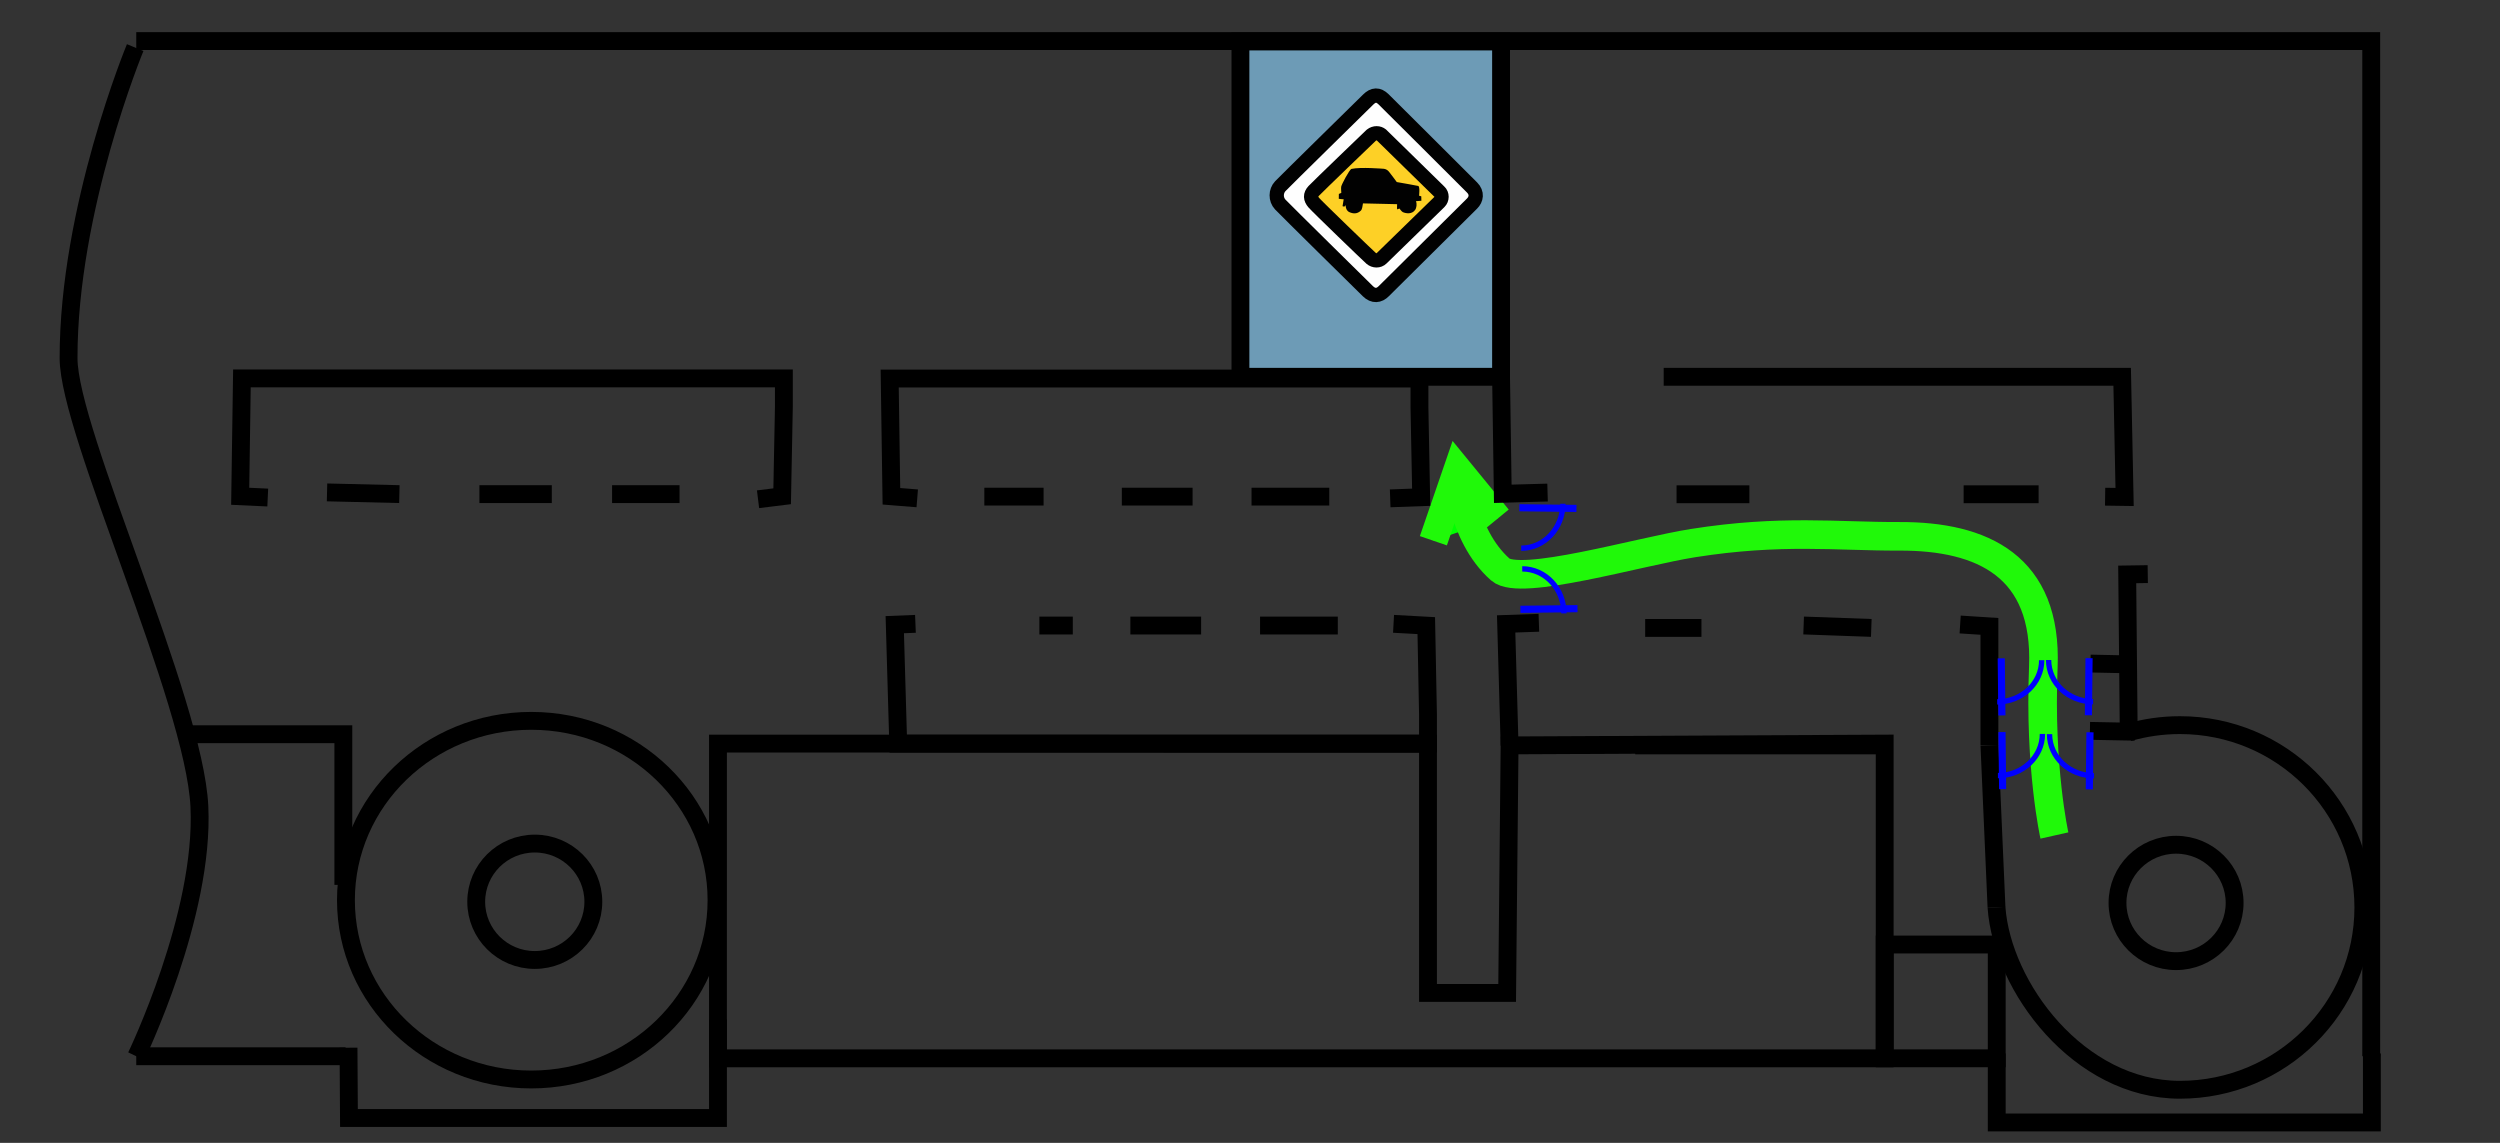
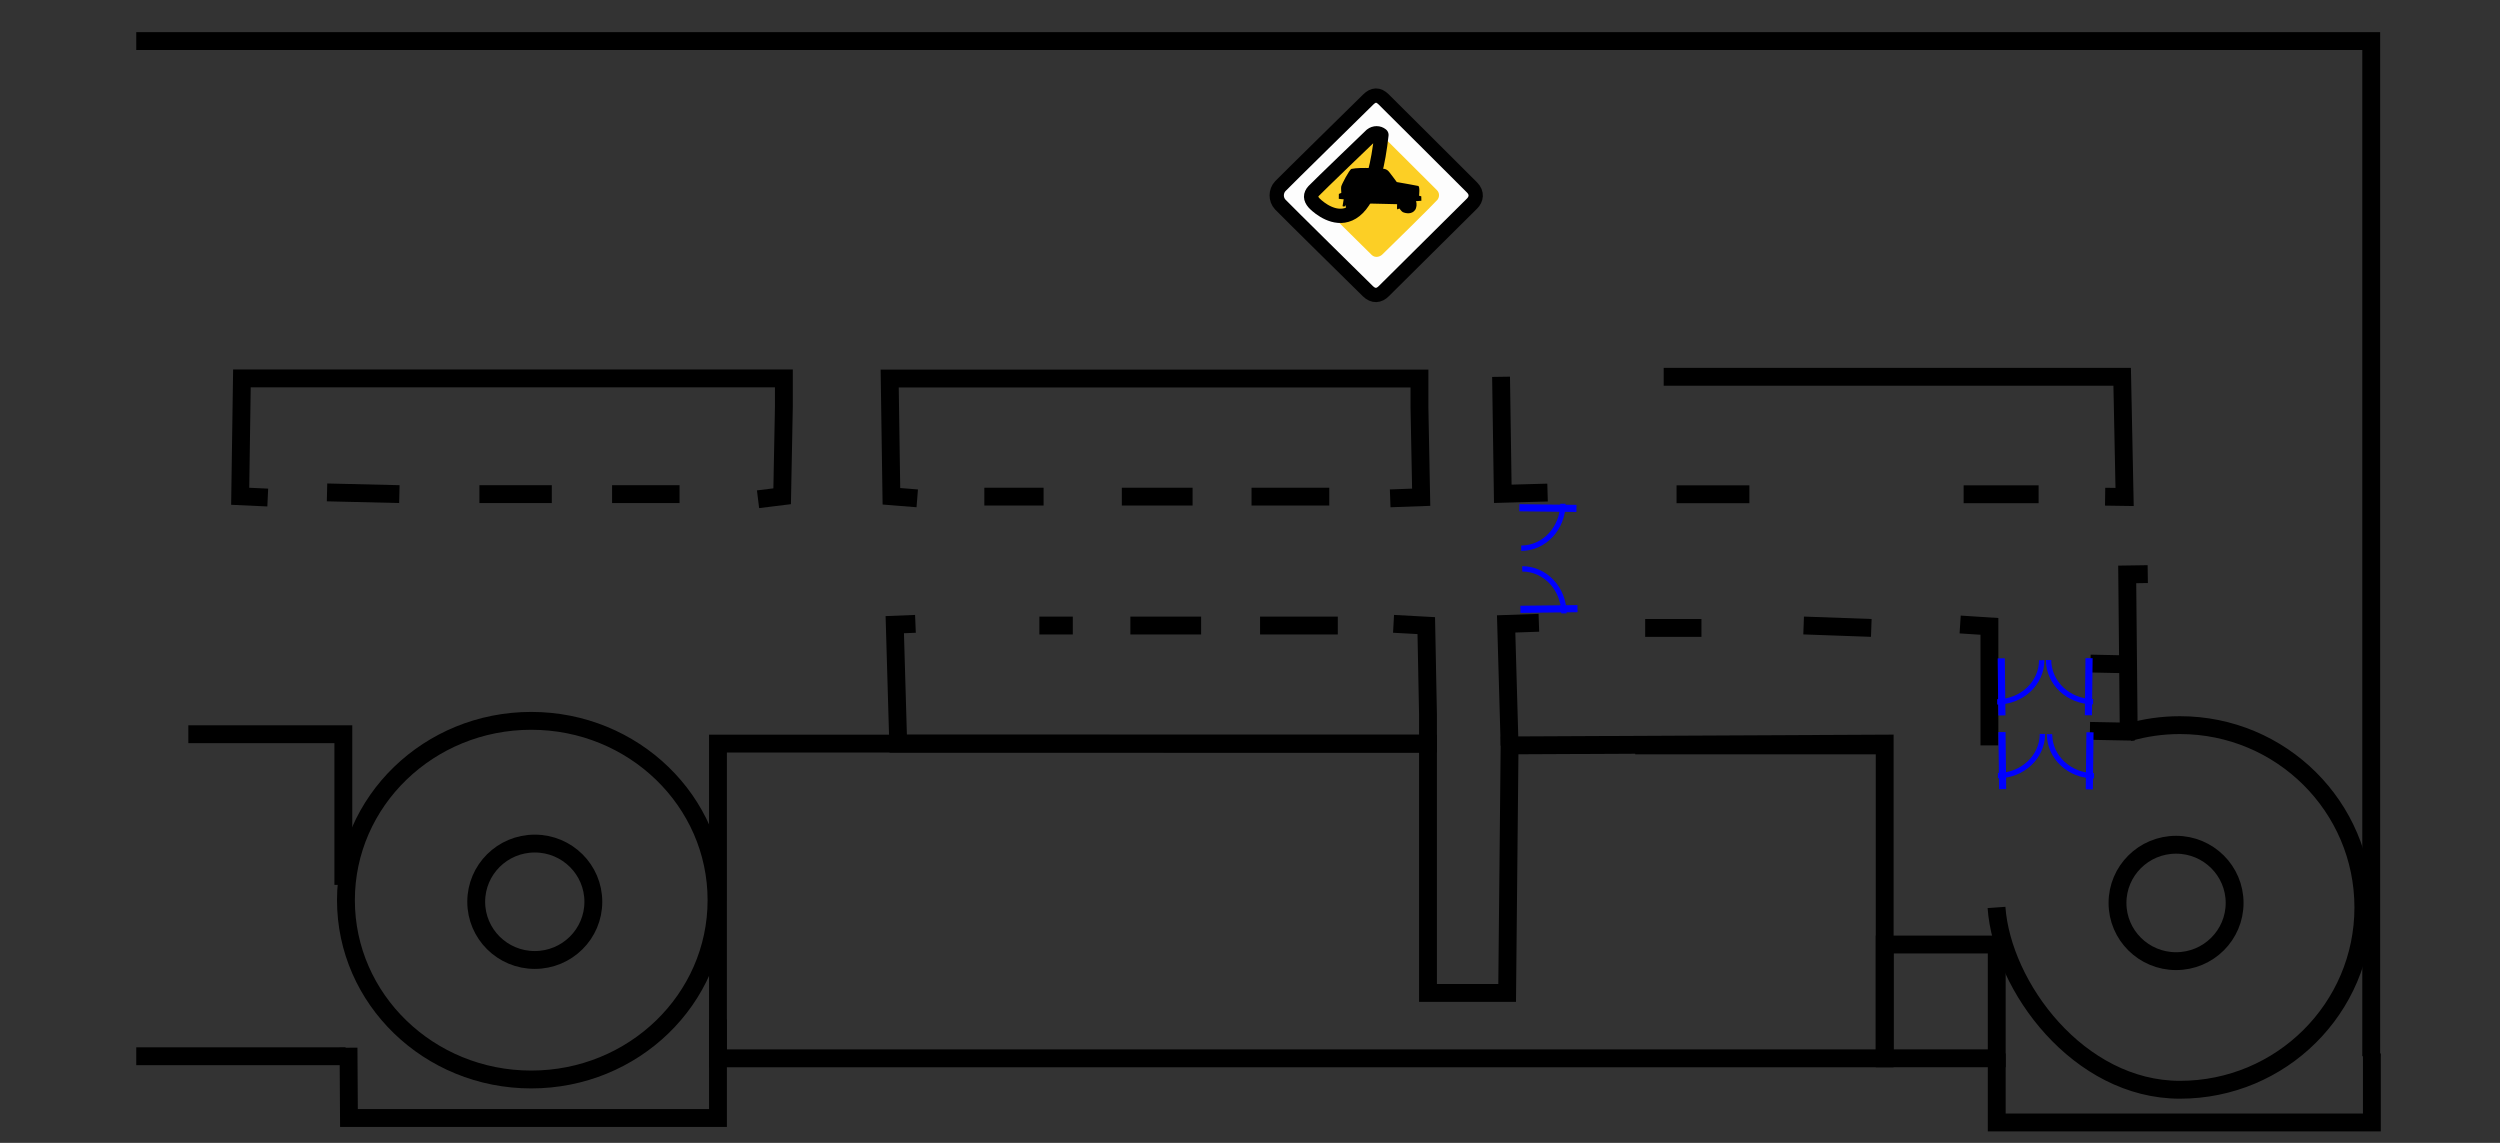
<svg xmlns="http://www.w3.org/2000/svg" xmlns:ns1="http://www.openswatchbook.org/uri/2009/osb" version="1.1" id="svg2" width="700" height="320" viewBox="0 0 700 320">
  <rect x="0" y="0" width="700" height="320" fill="#333333" stroke="none" />
  <defs id="defs6">
    <linearGradient id="linearGradient938" ns1:paint="solid">
      <stop style="stop-color:#000000;stop-opacity:0.012;" offset="0" id="stop936" />
    </linearGradient>
  </defs>
  <g id="layer1" style="display:inline" transform="translate(-1445.187,-786.131)">
-     <path style="fill:#00ff00;stroke:#20f909;stroke-width:8;stroke-miterlimit:4;stroke-dasharray:none;stroke-dashoffset:0;stroke-opacity:1;paint-order:fill markers stroke" d="m 1846.534,937.541 6.826,-19.857 11.17,13.652" id="path889" />
-     <path style="fill:none;stroke:#20f909;stroke-width:8;stroke-miterlimit:4;stroke-dasharray:none;stroke-dashoffset:0;stroke-opacity:1;paint-order:fill markers stroke" d="m 2020.422,1020.072 c 0,0 -4.255,-18.928 -3.103,-47.161 1.152,-28.232 -16.968,-36.695 -40.335,-36.611 -17.324,0.062 -33.028,-2 -57.708,1.893 -15.287,2.412 -48.484,12.274 -53.988,7.415 -11.197,-9.886 -11.928,-27.924 -11.928,-27.924" id="path886" />
    <path id="rect883" style="fill:none;stroke:#000000;stroke-width:5;stroke-miterlimit:4;stroke-dasharray:none;stroke-dashoffset:0;stroke-opacity:1;paint-order:fill markers stroke" d="m 1541.946,1081.881 h -58.606 m 0,-284.251 h 625.79 v 284.251" />
    <ellipse style="display:inline;fill:none;stroke:#000000;stroke-width:5;stroke-miterlimit:4;stroke-dasharray:none;stroke-opacity:1;paint-order:fill markers stroke" id="path840-5" cx="1593.931" cy="1038.178" rx="51.881" ry="50.211" />
    <ellipse style="fill:none;stroke:#000000;stroke-width:5;stroke-miterlimit:4;stroke-dasharray:none;stroke-opacity:1;paint-order:fill markers stroke" id="path866" cx="2054.484" cy="1038.956" rx="16.397" ry="16.297" />
    <ellipse style="display:inline;fill:none;stroke:#000000;stroke-width:5;stroke-miterlimit:4;stroke-dasharray:none;stroke-opacity:1;paint-order:fill markers stroke" id="path866-3" cx="1594.925" cy="1038.627" rx="16.397" ry="16.297" />
    <path id="path888" style="fill:none;stroke:#000000;stroke-width:5;stroke-miterlimit:4;stroke-dasharray:none;stroke-opacity:1;paint-order:fill markers stroke" d="m 2041.23,991.182 c 4.551,-1.313 9.363,-2.016 14.339,-2.016 28.365,0 51.36,22.855 51.36,51.049 0,28.194 -22.995,51.049 -51.36,51.049 -28.365,0 -49.776,-28.855 -51.36,-51.049" />
    <path style="fill:none;stroke:#000000;stroke-width:5;stroke-miterlimit:4;stroke-dasharray:none;stroke-opacity:1;paint-order:fill markers stroke" d="m 2041.23,991.182 -0.422,-44.216 5.751,-0.086" id="path891" />
-     <path style="fill:none;stroke:#000000;stroke-width:5;stroke-miterlimit:4;stroke-dasharray:none;stroke-opacity:1;paint-order:fill markers stroke" d="m 2004.209,1040.215 -1.983,-45.375" id="path893" />
    <path style="fill:none;stroke:#000000;stroke-width:5;stroke-miterlimit:4;stroke-dasharray:none;stroke-opacity:1;paint-order:fill markers stroke" d="m 2030.361,990.773 12.574,0.24" id="path899" />
    <path style="display:inline;fill:none;stroke:#000000;stroke-width:5;stroke-miterlimit:4;stroke-dasharray:none;stroke-opacity:1;paint-order:fill markers stroke" d="m 2030.524,971.926 11.381,0.24" id="path899-1" />
    <path id="rect921" style="fill:none;stroke:#000000;stroke-width:5;stroke-miterlimit:4;stroke-dasharray:none;stroke-opacity:1;paint-order:fill markers stroke" d="m 1646.218,994.332 198.807,0.026 v 69.795 h 22.164 l 0.683,-69.313 105.028,-0.508 v 88.124 h -326.683 z" />
    <rect style="fill:none;stroke:#000000;stroke-width:5;stroke-miterlimit:4;stroke-dasharray:none;stroke-opacity:1;paint-order:fill markers stroke" id="rect923" width="31.372" height="31.86" x="1972.901" y="1050.596" ry="0" />
    <path id="rect925" style="fill:none;stroke:#000000;stroke-width:5;stroke-miterlimit:4;stroke-dasharray:none;stroke-opacity:1;paint-order:fill markers stroke" d="m 2109.313,1081.094 v 19.326 h -105.039 v -19.326" />
    <path id="rect928" style="fill:none;stroke:#000000;stroke-width:5;stroke-miterlimit:4;stroke-dasharray:none;stroke-opacity:1;paint-order:fill markers stroke" d="m 1702.016,925.668 -7.234,-0.579 -0.482,-32.973 h 148.337 v 8.143 l 0.482,25.096 -8.681,0.313 m -17.052,-0.479 h -21.771 m -16.5,0 h -19.815 m -21.906,0 h -16.592" />
-     <rect style="fill:#6d9bb6;fill-opacity:1;stroke:#000000;stroke-width:5;stroke-miterlimit:4;stroke-dasharray:none;stroke-opacity:1;paint-order:fill markers stroke" id="rect931" width="72.975" height="93.886" x="1792.509" y="797.747" />
    <path id="rect934" style="fill:none;stroke:#000000;stroke-width:5;stroke-miterlimit:4;stroke-dasharray:none;stroke-opacity:1;paint-order:fill markers stroke" d="m 1878.505,924.047 -12.539,0.349 -0.482,-32.763 m 45.536,0 h 128.374 l 0.682,33.651 -5.456,-0.08 m -18.621,-0.678 h -20.996 m -59.988,0 h -20.396" />
    <path id="rect928-3" style="display:inline;fill:none;stroke:#000000;stroke-width:5;stroke-miterlimit:4;stroke-dasharray:none;stroke-opacity:1;paint-order:fill markers stroke" d="m 1520.158,925.443 -7.716,-0.355 0.482,-32.999 h 151.747 v 7.976 l -0.482,25.023 -6.752,0.834 m -21.973,-1.438 h -18.895 m -16.879,0 h -20.27 m -22.409,0 -20.255,-0.479" />
-     <path style="fill:none;stroke:#000000;stroke-width:5;stroke-miterlimit:4;stroke-dasharray:none;stroke-dashoffset:0;stroke-opacity:1;paint-order:fill markers stroke" d="m 1483.037,799.457 c 0,0 -18.715,45.129 -18.652,86.981 0.031,20.711 35.206,95.699 36.631,125.495 1.454,30.414 -17.676,69.949 -17.676,69.949" id="path27" />
    <path id="rect925-6" style="display:inline;fill:none;stroke:#000000;stroke-width:5;stroke-miterlimit:4;stroke-dasharray:none;stroke-opacity:1;paint-order:fill markers stroke" d="m 1646.218,1071.573 v 27.595 h -103.325 l -0.12,-19.68" />
    <path id="rect928-9" style="display:inline;fill:none;stroke:#000000;stroke-width:5;stroke-miterlimit:4;stroke-dasharray:none;stroke-opacity:1;paint-order:fill markers stroke" d="m 1701.511,960.806 -5.787,0.232 0.965,33.32 h 148.337 v -8.143 l -0.482,-24.911 -9.163,-0.499 m -15.606,0.479 h -21.771 m -16.5,0 H 1761.69 m -16.119,0 h -9.358" />
    <path id="rect934-6" style="display:inline;fill:none;stroke:#000000;stroke-width:5;stroke-miterlimit:4;stroke-dasharray:none;stroke-opacity:1;paint-order:fill markers stroke" d="m 1876.071,960.509 -9.163,0.316 0.965,34.015 m 35.179,0 h 70.532 m 28.643,0 V 961.518 l -8.198,-0.529 m -24.88,0.959 -18.948,-0.678 m -28.611,0.678 h -15.757" />
    <path style="fill:none;stroke:#000000;stroke-width:5;stroke-miterlimit:4;stroke-dasharray:none;stroke-dashoffset:0;stroke-opacity:1;paint-order:fill markers stroke" d="m 1497.92,991.715 h 43.403 v 42.181" id="path881" />
    <g id="g2843">
      <path style="fill:#00ff00;stroke:#0000ff;stroke-width:2;stroke-miterlimit:4;stroke-dasharray:none;stroke-dashoffset:0;stroke-opacity:1;paint-order:fill markers stroke" d="m 2005.737,991.111 0.187,15.986" id="path892" />
      <path id="path894" style="fill:none;fill-opacity:1;stroke:#0000ff;stroke-width:1.5;stroke-miterlimit:4;stroke-dasharray:none;stroke-dashoffset:0;stroke-opacity:1;paint-order:fill markers stroke" d="m 2017.066,991.623 c 0,6.447 -5.58,11.673 -12.463,11.673" />
    </g>
    <g id="g2843-0" style="display:inline" transform="translate(-0.201,-20.643)">
      <path style="fill:#00ff00;stroke:#0000ff;stroke-width:2;stroke-miterlimit:4;stroke-dasharray:none;stroke-dashoffset:0;stroke-opacity:1;paint-order:fill markers stroke" d="m 2005.737,991.111 0.187,15.986" id="path892-9" />
      <path id="path894-4" style="fill:none;fill-opacity:1;stroke:#0000ff;stroke-width:1.5;stroke-miterlimit:4;stroke-dasharray:none;stroke-dashoffset:0;stroke-opacity:1;paint-order:fill markers stroke" d="m 2017.066,991.623 c 0,6.447 -5.58,11.673 -12.463,11.673" />
    </g>
    <g id="g2843-3" style="display:inline" transform="matrix(-1,0,0,1,4035.861,-20.694)">
      <path style="fill:#00ff00;stroke:#0000ff;stroke-width:2;stroke-miterlimit:4;stroke-dasharray:none;stroke-dashoffset:0;stroke-opacity:1;paint-order:fill markers stroke" d="m 2005.737,991.111 0.187,15.986" id="path892-4" />
      <path id="path894-0" style="fill:none;fill-opacity:1;stroke:#0000ff;stroke-width:1.5;stroke-miterlimit:4;stroke-dasharray:none;stroke-dashoffset:0;stroke-opacity:1;paint-order:fill markers stroke" d="m 2017.066,991.623 c 0,6.447 -5.58,11.673 -12.463,11.673" />
    </g>
    <g id="g2843-3-3" style="display:inline" transform="matrix(-1,0,0,1,4036.12,0.057)">
      <path style="fill:#00ff00;stroke:#0000ff;stroke-width:2;stroke-miterlimit:4;stroke-dasharray:none;stroke-dashoffset:0;stroke-opacity:1;paint-order:fill markers stroke" d="m 2005.737,991.111 0.187,15.986" id="path892-4-5" />
      <path id="path894-0-8" style="fill:none;fill-opacity:1;stroke:#0000ff;stroke-width:1.5;stroke-miterlimit:4;stroke-dasharray:none;stroke-dashoffset:0;stroke-opacity:1;paint-order:fill markers stroke" d="m 2017.066,991.623 c 0,6.447 -5.58,11.673 -12.463,11.673" />
    </g>
    <g id="g2843-0-0" style="display:inline" transform="rotate(-90,1921.133,1041.345)">
      <path style="fill:#00ff00;stroke:#0000ff;stroke-width:2;stroke-miterlimit:4;stroke-dasharray:none;stroke-dashoffset:0;stroke-opacity:1;paint-order:fill markers stroke" d="m 2005.737,991.111 0.187,15.986" id="path892-9-9" />
      <path id="path894-4-4" style="fill:none;fill-opacity:1;stroke:#0000ff;stroke-width:1.5;stroke-miterlimit:4;stroke-dasharray:none;stroke-dashoffset:0;stroke-opacity:1;paint-order:fill markers stroke" d="m 2017.066,991.623 c 0,6.447 -5.58,11.673 -12.463,11.673" />
    </g>
    <g id="g2843-3-8" style="display:inline" transform="matrix(0,1,1,0,879.498,-1077.435)">
      <path style="fill:#00ff00;stroke:#0000ff;stroke-width:2;stroke-miterlimit:4;stroke-dasharray:none;stroke-dashoffset:0;stroke-opacity:1;paint-order:fill markers stroke" d="m 2005.737,991.111 0.187,15.986" id="path892-4-9" />
      <path id="path894-0-3" style="fill:none;fill-opacity:1;stroke:#0000ff;stroke-width:1.5;stroke-miterlimit:4;stroke-dasharray:none;stroke-dashoffset:0;stroke-opacity:1;paint-order:fill markers stroke" d="m 2017.066,991.623 c 0,6.447 -5.58,11.673 -12.463,11.673" />
    </g>
  </g>
  <g id="layer2" transform="translate(-1445.187,-786.131)">
    <g id="g56" transform="matrix(1.824,0,0,1.824,1801.447,811.783)" style="opacity:0.99;stroke-width:2.072">
      <path style="display:inline;fill:#ffffff;fill-opacity:1;fill-rule:evenodd;stroke:#000000;stroke-width:8.288;stroke-linecap:square;stroke-linejoin:round;stroke-miterlimit:4;stroke-dasharray:none;stroke-opacity:1;paint-order:markers fill stroke" d="M 59.914,2.295 C 58.447,2.342 56.996,3.136 55.502,4.611 52.515,7.562 7.223,51.986 4.572,54.812 c -2.651,2.826 -2.802,7.599 0.012,10.6 2.814,3.001 47.631,47.14 50.77,50.219 3.139,3.079 6.488,2.725 9.211,-0.049 2.723,-2.774 48.611,-48.277 51.096,-50.715 2.485,-2.438 3.19,-6.162 0,-9.34 C 112.47,52.349 67.543,7.472 64.424,4.455 62.864,2.946 61.381,2.248 59.914,2.295 Z" transform="scale(0.265)" id="path10852" />
      <path style="display:inline;fill:#fed125;fill-opacity:1;fill-rule:evenodd;stroke:none;stroke-width:1.096;stroke-linecap:square;stroke-linejoin:round;stroke-miterlimit:4;stroke-dasharray:none;stroke-opacity:1;paint-order:markers fill stroke" d="m 15.303,6.696 c 0.372,-0.325 1.086,-0.426 1.478,-0.026 0.392,0.4 8.044,8.016 8.481,8.454 0.437,0.438 0.401,1.065 0.083,1.476 -0.318,0.411 -8.152,8.132 -8.505,8.44 -0.416,0.363 -1.098,0.493 -1.577,0.043 -0.479,-0.45 -8.267,-8.177 -8.564,-8.517 -0.352,-0.403 -0.224,-1.103 0.084,-1.457 0.308,-0.353 8.202,-8.135 8.52,-8.413 z" id="path10877" />
-       <path style="display:inline;fill:#fed125;fill-opacity:1;fill-rule:evenodd;stroke:#000000;stroke-width:2.193;stroke-linecap:square;stroke-linejoin:round;stroke-miterlimit:4;stroke-dasharray:none;stroke-opacity:1;paint-order:markers fill stroke" d="m 16.744,6.655 c 0.319,0.278 8.449,8.303 8.892,8.703 0.444,0.4 0.447,1.165 0,1.592 -0.447,0.426 -8.435,8.212 -8.868,8.642 -0.433,0.43 -1.138,0.405 -1.599,0.008 C 14.709,25.203 6.873,17.649 6.359,17.043 5.844,16.436 5.78,15.858 6.357,15.236 6.933,14.615 14.86,7.002 15.196,6.682 15.695,6.289 16.342,6.321 16.744,6.655 Z" id="path835" />
+       <path style="display:inline;fill:#fed125;fill-opacity:1;fill-rule:evenodd;stroke:#000000;stroke-width:2.193;stroke-linecap:square;stroke-linejoin:round;stroke-miterlimit:4;stroke-dasharray:none;stroke-opacity:1;paint-order:markers fill stroke" d="m 16.744,6.655 C 14.709,25.203 6.873,17.649 6.359,17.043 5.844,16.436 5.78,15.858 6.357,15.236 6.933,14.615 14.86,7.002 15.196,6.682 15.695,6.289 16.342,6.321 16.744,6.655 Z" id="path835" />
      <path style="fill:#000000;fill-opacity:1;fill-rule:evenodd;stroke:none;stroke-width:2.072;stroke-linecap:square;stroke-linejoin:round;stroke-miterlimit:4;stroke-dasharray:none;stroke-opacity:1;paint-order:markers fill stroke" d="m 12.142,11.867 c 1.38,-0.314 4.89,-0.025 4.89,-0.025 0,0 0.532,-0.015 0.921,0.521 0.389,0.536 0.915,1.157 1.146,1.52 0.794,0.152 3.123,0.538 3.288,0.598 0.165,0.06 0.177,0.426 0.18,0.766 0.003,0.34 -0.049,0.728 -0.049,0.728 l 0.345,0.103 0.013,0.676 c 0,0 -0.663,0.068 -0.828,0.068 0.169,0.431 0.093,1.021 -0.137,1.345 -0.484,0.682 -1.371,0.558 -1.876,0.337 -0.187,-0.082 -0.522,-0.554 -0.522,-0.554 0,0 -0.216,0.063 -0.355,0.129 -0.039,-0.215 -0.005,-0.797 -0.005,-0.797 -2.043,-0.051 -3.353,-0.093 -5.242,-0.122 -0.079,0.375 -0.092,0.894 -0.343,1.126 -0.556,0.513 -1.153,0.487 -1.771,0.204 -0.388,-0.178 -0.6,-0.733 -0.523,-1.051 -0.273,0.181 -0.08,0.3 -0.499,0.149 0.051,-0.355 0.149,-0.953 0.174,-1.057 -0.28,-0.01 -0.494,-0.043 -0.752,-0.074 l 0.011,-0.75 0.376,-0.158 c -0.004,-0.296 -0.06,-0.652 -0.017,-0.956 0.043,-0.305 1.252,-2.618 1.574,-2.726 z" id="path10879" />
    </g>
  </g>
</svg>